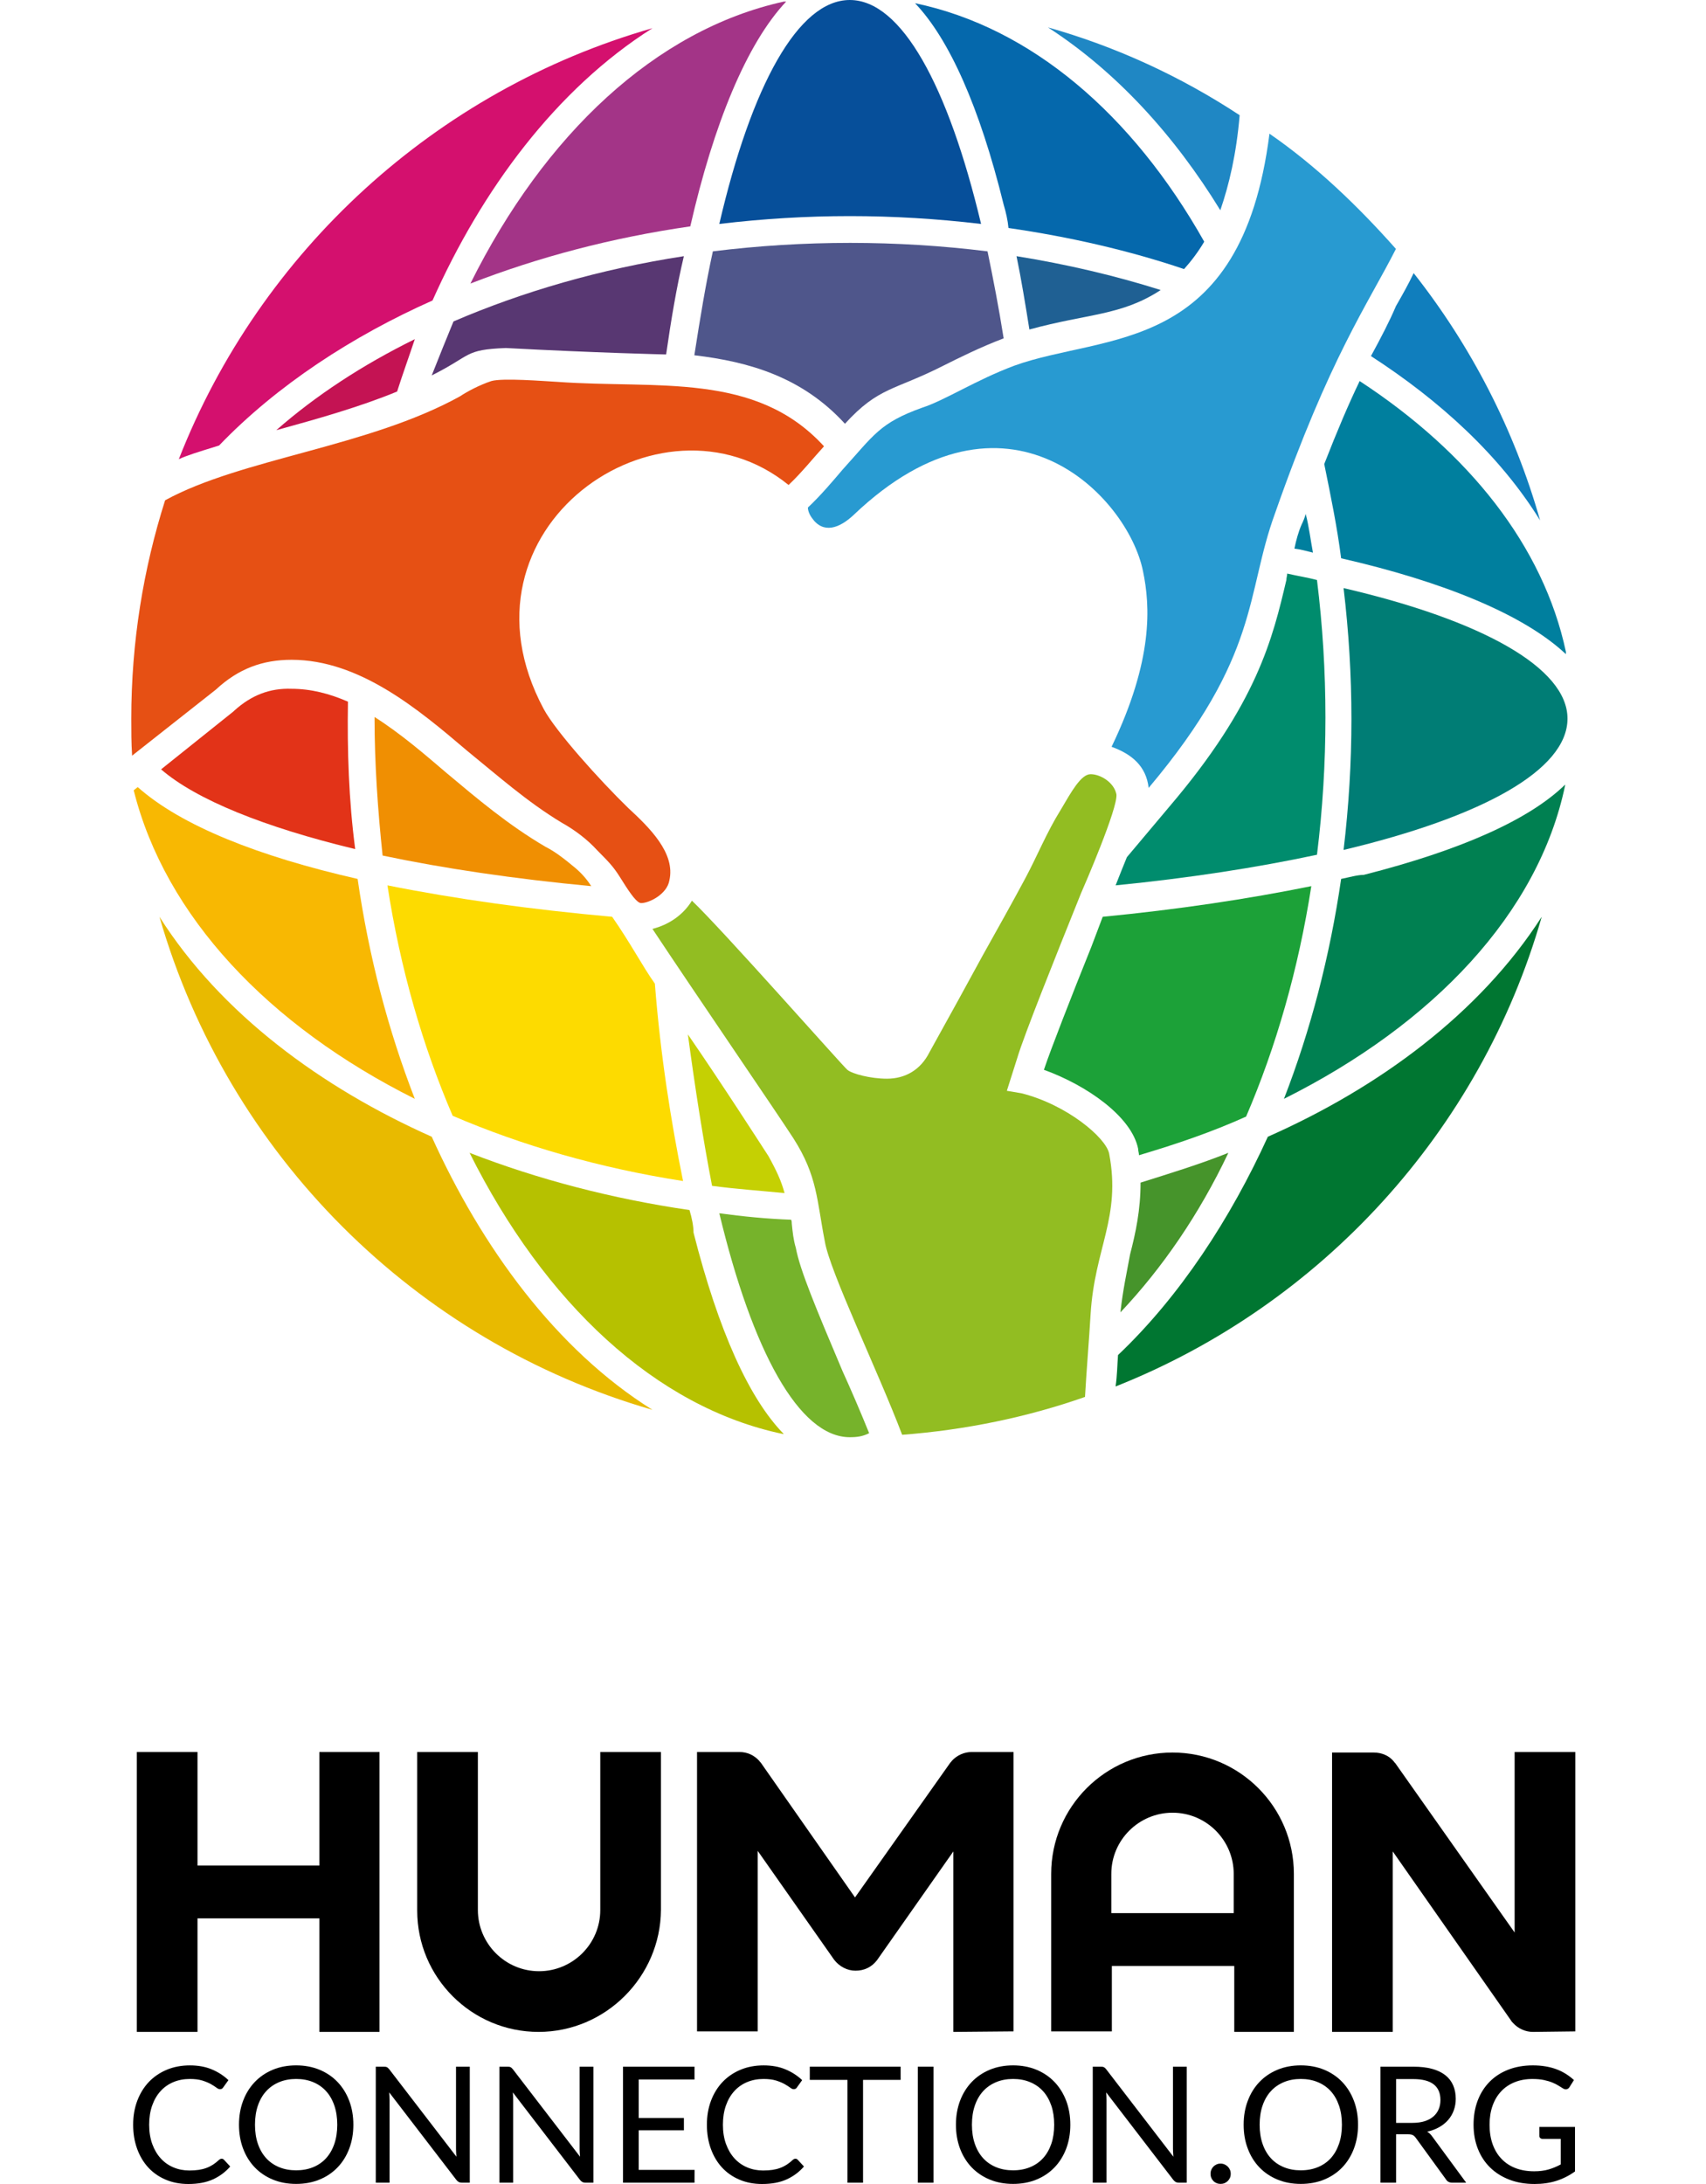
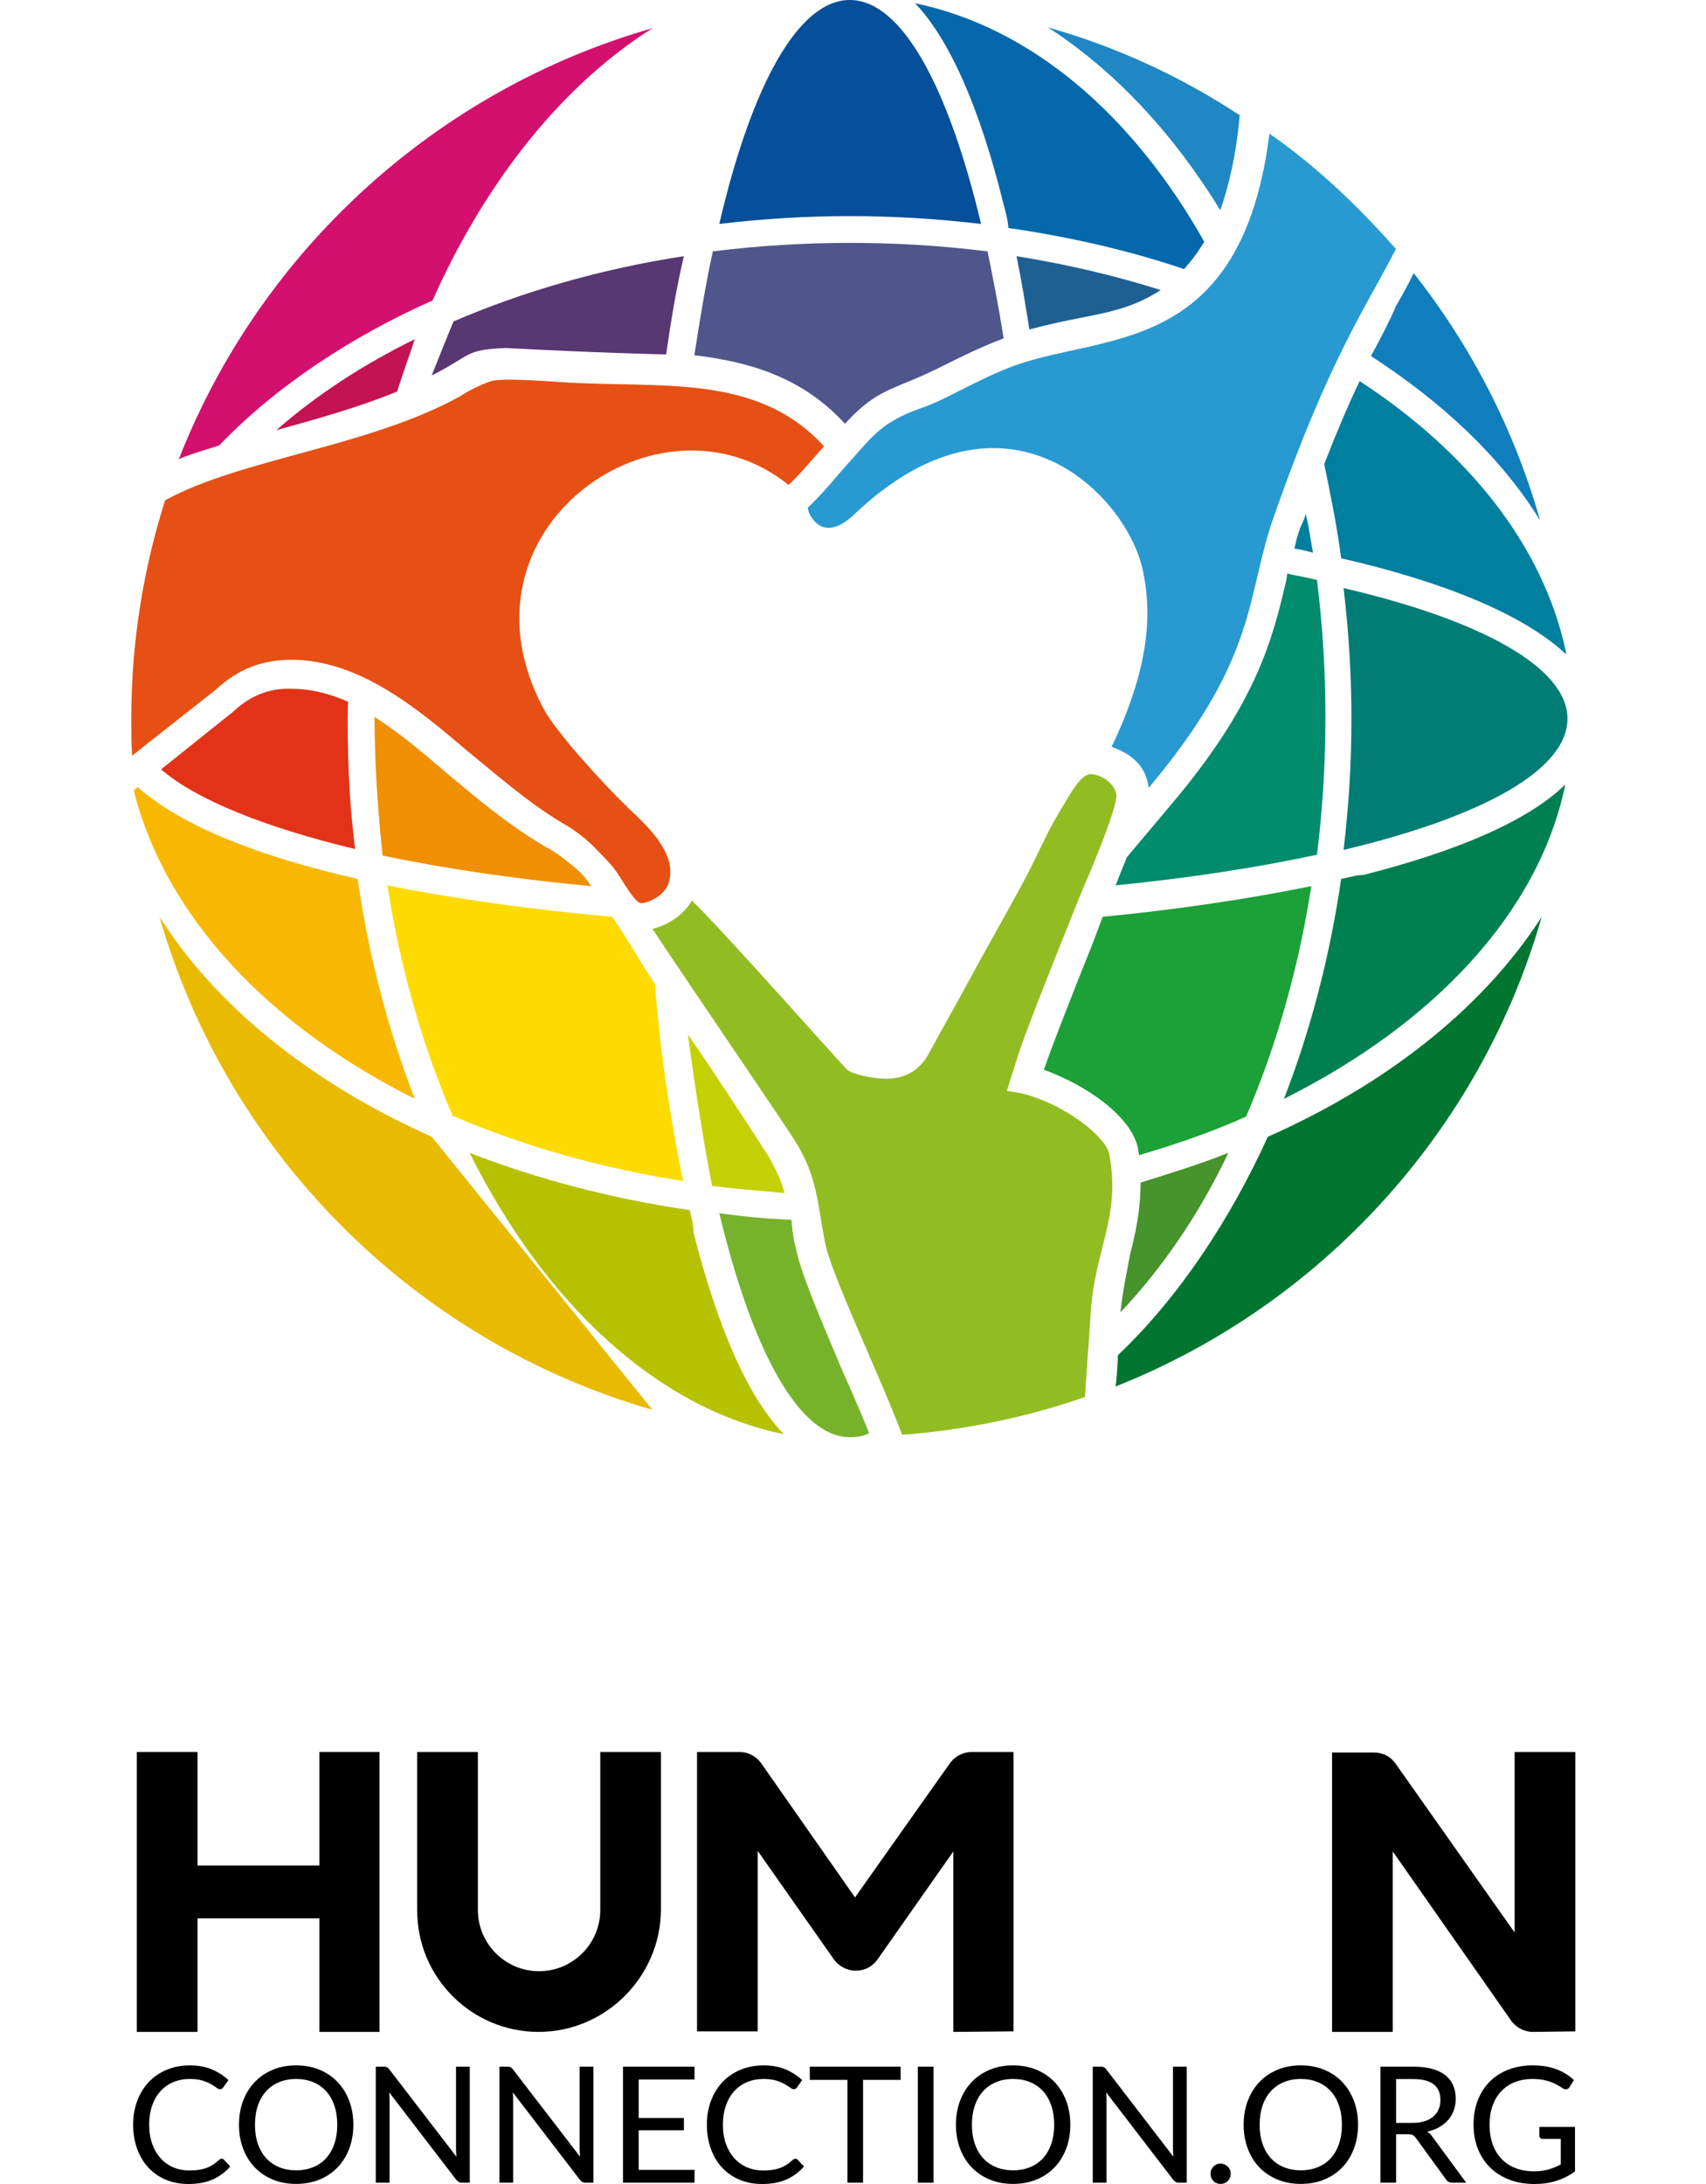
<svg xmlns="http://www.w3.org/2000/svg" version="1.1" id="Ebene_1" x="0px" y="0px" width="150px" height="192px" viewBox="0 0 150 192" enable-background="new 0 0 150 192" xml:space="preserve">
  <title>human-connection-logo</title>
  <g>
    <g>
      <path d="M19.495,189.778c0.076,0,0.142,0.031,0.199,0.093l0.547,0.591c-0.417,0.483-0.924,0.861-1.519,1.132    c-0.596,0.271-1.316,0.406-2.161,0.406c-0.73,0-1.395-0.127-1.993-0.382c-0.598-0.253-1.107-0.608-1.53-1.066    c-0.422-0.458-0.75-1.008-0.982-1.648c-0.232-0.642-0.349-1.345-0.349-2.114c0-0.769,0.122-1.473,0.364-2.113    c0.242-0.641,0.583-1.191,1.021-1.652c0.439-0.459,0.965-0.816,1.577-1.071c0.611-0.254,1.288-0.381,2.028-0.381    c0.726,0,1.367,0.117,1.922,0.35c0.555,0.231,1.044,0.548,1.466,0.946l-0.456,0.634c-0.028,0.047-0.065,0.087-0.11,0.118    c-0.044,0.029-0.106,0.045-0.182,0.045c-0.085,0-0.189-0.045-0.313-0.139c-0.123-0.093-0.284-0.195-0.484-0.311    c-0.199-0.112-0.448-0.215-0.747-0.31c-0.299-0.092-0.667-0.139-1.104-0.139c-0.526,0-1.008,0.093-1.445,0.274    c-0.436,0.184-0.813,0.447-1.128,0.794c-0.316,0.347-0.562,0.77-0.737,1.268c-0.176,0.497-0.264,1.061-0.264,1.687    c0,0.637,0.092,1.203,0.274,1.701c0.183,0.499,0.432,0.92,0.748,1.264c0.314,0.345,0.688,0.606,1.117,0.786    c0.429,0.181,0.893,0.271,1.391,0.271c0.304,0,0.578-0.018,0.822-0.053c0.245-0.036,0.47-0.092,0.677-0.169    c0.207-0.074,0.398-0.172,0.576-0.286c0.178-0.117,0.354-0.256,0.53-0.418C19.333,189.813,19.414,189.778,19.495,189.778z" />
      <path d="M31.069,186.789c0,0.766-0.121,1.466-0.363,2.104c-0.242,0.639-0.584,1.188-1.025,1.647    c-0.441,0.46-0.971,0.817-1.59,1.071c-0.62,0.254-1.304,0.381-2.054,0.381c-0.749,0-1.433-0.127-2.049-0.381    c-0.617-0.254-1.146-0.611-1.587-1.071c-0.441-0.459-0.784-1.009-1.025-1.647c-0.243-0.638-0.363-1.338-0.363-2.104    c0-0.765,0.121-1.465,0.363-2.104c0.241-0.639,0.583-1.188,1.025-1.651c0.441-0.462,0.971-0.822,1.587-1.079    c0.616-0.255,1.3-0.384,2.049-0.384c0.75,0,1.434,0.129,2.054,0.384c0.619,0.257,1.149,0.617,1.59,1.079    c0.441,0.464,0.783,1.013,1.025,1.651C30.948,185.324,31.069,186.024,31.069,186.789z M29.653,186.789    c0-0.626-0.085-1.189-0.256-1.687c-0.17-0.498-0.413-0.92-0.726-1.264c-0.313-0.345-0.693-0.609-1.138-0.794    c-0.446-0.185-0.944-0.278-1.496-0.278c-0.546,0-1.042,0.094-1.488,0.278c-0.446,0.185-0.826,0.449-1.142,0.794    c-0.316,0.344-0.56,0.766-0.73,1.264c-0.171,0.497-0.257,1.061-0.257,1.687c0,0.627,0.085,1.188,0.257,1.684    c0.17,0.495,0.414,0.915,0.73,1.261c0.315,0.344,0.696,0.606,1.142,0.789c0.446,0.183,0.942,0.274,1.488,0.274    c0.551,0,1.049-0.092,1.496-0.274c0.445-0.183,0.825-0.445,1.138-0.789c0.313-0.346,0.556-0.766,0.726-1.261    C29.567,187.977,29.653,187.416,29.653,186.789z" />
      <path d="M41.305,181.687v10.198h-0.69c-0.109,0-0.201-0.019-0.274-0.056c-0.074-0.038-0.146-0.103-0.219-0.193l-5.899-7.687    c0.008,0.119,0.017,0.234,0.021,0.349c0.004,0.115,0.008,0.221,0.008,0.319v7.268H33.04v-10.198h0.712    c0.063,0,0.114,0.003,0.156,0.01c0.044,0.007,0.081,0.019,0.115,0.036c0.033,0.016,0.065,0.04,0.099,0.071    c0.034,0.03,0.07,0.07,0.107,0.117l5.902,7.68c-0.01-0.123-0.018-0.243-0.025-0.359c-0.008-0.116-0.011-0.227-0.011-0.33v-7.225    H41.305z" />
      <path d="M52.174,181.687v10.198h-0.69c-0.109,0-0.2-0.019-0.274-0.056c-0.074-0.038-0.146-0.103-0.217-0.193l-5.901-7.687    c0.01,0.119,0.016,0.234,0.021,0.349c0.005,0.115,0.006,0.221,0.006,0.319v7.268h-1.209v-10.198h0.713    c0.062,0,0.113,0.003,0.157,0.01c0.042,0.007,0.081,0.019,0.113,0.036c0.033,0.016,0.066,0.04,0.1,0.071    c0.033,0.03,0.069,0.07,0.107,0.117l5.9,7.68c-0.009-0.123-0.017-0.243-0.025-0.359c-0.007-0.116-0.011-0.227-0.011-0.33v-7.225    H52.174z" />
      <path d="M61.071,190.761l-0.006,1.124h-6.286v-10.198h6.286v1.124H56.16v3.388h3.972v1.082H56.16v3.48H61.071z" />
      <path d="M69.941,189.778c0.075,0,0.143,0.031,0.2,0.093l0.547,0.591c-0.417,0.483-0.925,0.861-1.519,1.132    c-0.595,0.271-1.315,0.406-2.161,0.406c-0.731,0-1.395-0.127-1.993-0.382c-0.598-0.253-1.108-0.608-1.531-1.066    c-0.422-0.458-0.75-1.008-0.982-1.648c-0.232-0.642-0.349-1.345-0.349-2.114c0-0.769,0.121-1.473,0.363-2.113    c0.242-0.641,0.583-1.191,1.021-1.652c0.439-0.459,0.964-0.816,1.578-1.071c0.609-0.254,1.287-0.381,2.028-0.381    c0.725,0,1.366,0.117,1.921,0.35c0.555,0.231,1.044,0.548,1.466,0.946l-0.455,0.634c-0.028,0.047-0.065,0.087-0.11,0.118    c-0.044,0.029-0.106,0.045-0.182,0.045c-0.085,0-0.189-0.045-0.312-0.139c-0.124-0.093-0.285-0.195-0.485-0.311    c-0.199-0.112-0.448-0.215-0.747-0.31c-0.299-0.092-0.667-0.139-1.104-0.139c-0.526,0-1.008,0.093-1.445,0.274    c-0.436,0.184-0.813,0.447-1.128,0.794c-0.316,0.347-0.562,0.77-0.737,1.268c-0.175,0.497-0.263,1.061-0.263,1.687    c0,0.637,0.091,1.203,0.274,1.701c0.182,0.499,0.432,0.92,0.747,1.264c0.316,0.345,0.689,0.606,1.118,0.786    c0.429,0.181,0.893,0.271,1.391,0.271c0.304,0,0.579-0.018,0.822-0.053c0.245-0.036,0.47-0.092,0.677-0.169    c0.207-0.074,0.399-0.172,0.577-0.286c0.178-0.117,0.354-0.256,0.53-0.418C69.78,189.813,69.86,189.778,69.941,189.778z" />
      <path d="M79.188,182.847h-3.305v9.038h-1.372v-9.038h-3.311v-1.16h7.987V182.847z" />
      <path d="M82.076,191.885h-1.378v-10.198h1.378V191.885z" />
      <path d="M94.108,186.789c0,0.766-0.122,1.466-0.362,2.104c-0.244,0.639-0.586,1.188-1.026,1.647    c-0.441,0.46-0.972,0.817-1.59,1.071c-0.621,0.254-1.307,0.381-2.056,0.381c-0.75,0-1.433-0.127-2.05-0.381    S85.88,191,85.436,190.54c-0.44-0.459-0.782-1.009-1.024-1.647c-0.24-0.638-0.362-1.338-0.362-2.104    c0-0.765,0.122-1.465,0.362-2.104c0.242-0.639,0.584-1.188,1.024-1.651c0.443-0.462,0.971-0.822,1.588-1.079    c0.617-0.255,1.3-0.384,2.05-0.384c0.749,0,1.435,0.129,2.056,0.384c0.618,0.257,1.148,0.617,1.59,1.079    c0.44,0.464,0.782,1.013,1.026,1.651C93.986,185.324,94.108,186.024,94.108,186.789z M92.69,186.789    c0-0.626-0.085-1.189-0.255-1.687c-0.172-0.498-0.414-0.92-0.727-1.264c-0.314-0.345-0.693-0.609-1.141-0.794    c-0.445-0.185-0.941-0.278-1.494-0.278c-0.545,0-1.042,0.094-1.486,0.278c-0.445,0.185-0.828,0.449-1.144,0.794    c-0.314,0.344-0.559,0.766-0.729,1.264c-0.172,0.497-0.257,1.061-0.257,1.687c0,0.627,0.085,1.188,0.257,1.684    c0.17,0.495,0.414,0.915,0.729,1.261c0.315,0.344,0.698,0.606,1.144,0.789c0.444,0.183,0.941,0.274,1.486,0.274    c0.553,0,1.049-0.092,1.494-0.274c0.447-0.183,0.826-0.445,1.141-0.789c0.313-0.346,0.555-0.766,0.727-1.261    C92.605,187.977,92.69,187.416,92.69,186.789z" />
      <path d="M104.344,181.687v10.198h-0.691c-0.11,0-0.201-0.019-0.273-0.056c-0.072-0.038-0.145-0.103-0.218-0.193l-5.901-7.687    c0.01,0.119,0.017,0.234,0.022,0.349c0.004,0.115,0.008,0.221,0.008,0.319v7.268h-1.211v-10.198h0.71    c0.063,0,0.114,0.003,0.158,0.01c0.043,0.007,0.08,0.019,0.113,0.036c0.033,0.016,0.068,0.04,0.102,0.071    c0.031,0.03,0.068,0.07,0.105,0.117l5.902,7.68c-0.011-0.123-0.021-0.243-0.025-0.359c-0.01-0.116-0.012-0.227-0.012-0.33v-7.225    H104.344z" />
      <path d="M106.436,191.104c0-0.124,0.022-0.241,0.068-0.349c0.043-0.11,0.105-0.204,0.185-0.285    c0.076-0.08,0.172-0.145,0.281-0.193c0.107-0.048,0.226-0.071,0.348-0.071c0.124,0,0.24,0.023,0.348,0.071    c0.109,0.049,0.205,0.113,0.286,0.193c0.08,0.081,0.145,0.175,0.192,0.285c0.048,0.107,0.07,0.225,0.07,0.349    c0,0.127-0.022,0.244-0.07,0.351c-0.048,0.108-0.112,0.201-0.192,0.282c-0.081,0.08-0.177,0.144-0.286,0.188    c-0.107,0.045-0.224,0.067-0.348,0.067c-0.122,0-0.24-0.022-0.348-0.067c-0.109-0.045-0.205-0.108-0.281-0.188    c-0.079-0.081-0.142-0.174-0.185-0.282C106.459,191.348,106.436,191.23,106.436,191.104z" />
      <path d="M119.406,186.789c0,0.766-0.122,1.466-0.364,2.104c-0.242,0.639-0.584,1.188-1.024,1.647    c-0.441,0.46-0.974,0.817-1.591,1.071c-0.618,0.254-1.304,0.381-2.056,0.381c-0.749,0-1.43-0.127-2.047-0.381    c-0.619-0.254-1.147-0.611-1.59-1.071c-0.441-0.459-0.783-1.009-1.022-1.647c-0.245-0.638-0.364-1.338-0.364-2.104    c0-0.765,0.119-1.465,0.364-2.104c0.239-0.639,0.581-1.188,1.022-1.651c0.442-0.462,0.971-0.822,1.59-1.079    c0.617-0.255,1.298-0.384,2.047-0.384c0.752,0,1.438,0.129,2.056,0.384c0.617,0.257,1.149,0.617,1.591,1.079    c0.44,0.464,0.782,1.013,1.024,1.651S119.406,186.024,119.406,186.789z M117.988,186.789c0-0.626-0.085-1.189-0.257-1.687    c-0.17-0.498-0.412-0.92-0.725-1.264c-0.314-0.345-0.693-0.609-1.141-0.794c-0.445-0.185-0.942-0.278-1.495-0.278    c-0.544,0-1.041,0.094-1.486,0.278c-0.444,0.185-0.828,0.449-1.143,0.794c-0.314,0.344-0.559,0.766-0.729,1.264    c-0.172,0.497-0.257,1.061-0.257,1.687c0,0.627,0.085,1.188,0.257,1.684c0.17,0.495,0.414,0.915,0.729,1.261    c0.314,0.344,0.698,0.606,1.143,0.789c0.445,0.183,0.942,0.274,1.486,0.274c0.553,0,1.05-0.092,1.495-0.274    c0.447-0.183,0.826-0.445,1.141-0.789c0.313-0.346,0.555-0.766,0.725-1.261C117.903,187.977,117.988,187.416,117.988,186.789z" />
      <path d="M128.914,191.885h-1.223c-0.253,0-0.438-0.096-0.555-0.291l-2.648-3.645c-0.08-0.113-0.168-0.196-0.261-0.245    c-0.093-0.051-0.236-0.075-0.431-0.075h-1.045v4.256h-1.375v-10.198h2.882c0.646,0,1.205,0.063,1.673,0.195    c0.47,0.13,0.859,0.319,1.165,0.565c0.307,0.246,0.532,0.544,0.68,0.894c0.146,0.349,0.221,0.738,0.221,1.171    c0,0.36-0.058,0.698-0.172,1.011c-0.113,0.313-0.277,0.595-0.494,0.844c-0.216,0.249-0.479,0.461-0.791,0.637    c-0.311,0.176-0.662,0.308-1.056,0.398c0.176,0.1,0.327,0.244,0.455,0.435L128.914,191.885z M124.203,186.626    c0.399,0,0.751-0.049,1.056-0.146c0.307-0.097,0.563-0.234,0.77-0.413c0.207-0.178,0.36-0.391,0.466-0.638    c0.105-0.245,0.155-0.519,0.155-0.818c0-0.606-0.198-1.064-0.596-1.373c-0.399-0.309-0.998-0.462-1.795-0.462h-1.507v3.851    H124.203z" />
      <path d="M138.482,186.981v3.915c-0.513,0.369-1.062,0.646-1.642,0.829c-0.581,0.184-1.219,0.274-1.912,0.274    c-0.82,0-1.562-0.127-2.22-0.382c-0.66-0.253-1.224-0.608-1.689-1.066c-0.47-0.458-0.828-1.008-1.08-1.648    c-0.251-0.642-0.377-1.345-0.377-2.114c0-0.777,0.122-1.487,0.366-2.129c0.244-0.64,0.593-1.189,1.044-1.646    c0.449-0.458,0.997-0.813,1.644-1.065c0.646-0.251,1.366-0.377,2.163-0.377c0.403,0,0.778,0.03,1.124,0.09    c0.348,0.06,0.669,0.145,0.963,0.256s0.567,0.246,0.817,0.406c0.253,0.158,0.486,0.337,0.706,0.537l-0.394,0.626    c-0.06,0.096-0.141,0.155-0.237,0.181c-0.098,0.027-0.205,0.005-0.323-0.066c-0.114-0.066-0.244-0.147-0.394-0.241    c-0.145-0.096-0.325-0.188-0.536-0.274c-0.211-0.089-0.46-0.162-0.747-0.225c-0.288-0.062-0.628-0.094-1.021-0.094    c-0.576,0-1.096,0.096-1.56,0.283c-0.466,0.186-0.86,0.454-1.188,0.803c-0.329,0.349-0.58,0.771-0.756,1.269    c-0.176,0.494-0.263,1.051-0.263,1.668c0,0.641,0.091,1.215,0.272,1.719c0.183,0.506,0.443,0.936,0.783,1.288    c0.339,0.354,0.751,0.623,1.233,0.809c0.486,0.185,1.029,0.277,1.634,0.277c0.474,0,0.895-0.054,1.261-0.16    c0.37-0.107,0.729-0.255,1.078-0.445v-2.242h-1.586c-0.091,0-0.163-0.025-0.217-0.077c-0.056-0.052-0.083-0.117-0.083-0.193    v-0.782H138.482z" />
    </g>
    <g>
      <polygon points="28.081,178.629 28.081,168.647 17.365,168.647 17.365,178.629 12.03,178.629 12.03,154.023 17.365,154.023     17.365,164.003 28.081,164.003 28.081,154.023 33.369,154.023 33.369,178.629   " />
      <path d="M47.352,178.629c-5.887,0-10.67-4.783-10.67-10.671v-13.935h5.335v13.889c0,2.944,2.392,5.382,5.381,5.382    c2.943,0,5.381-2.393,5.381-5.382v-13.889h5.335v13.889C58.068,173.8,53.238,178.629,47.352,178.629" />
-       <path d="M108.523,178.629v-5.796H97.76v5.749h-5.335v-13.844c0-5.887,4.782-10.669,10.67-10.669    c5.887,0,10.669,4.782,10.669,10.669v13.891H108.523z M97.76,168.188h10.715v-3.449c0-2.943-2.391-5.38-5.38-5.38    c-2.944,0-5.383,2.391-5.383,5.38l0,0v3.449H97.76z" />
      <path d="M134.783,178.629c-0.644,0-1.287-0.276-1.747-0.782c-0.093-0.092-0.139-0.139-0.185-0.229l-10.394-14.855v15.867h-5.335    v-24.56h3.679c0.689,0,1.333,0.275,1.747,0.781c0.046,0.092,0.139,0.138,0.185,0.23l10.441,14.81v-15.867h5.335v24.56    L134.783,178.629L134.783,178.629z" />
      <path d="M83.824,178.629v-15.867l-6.715,9.566c-0.461,0.597-1.104,0.919-1.887,0.919c-0.735,0-1.425-0.367-1.885-0.966    l-6.715-9.566v15.868h-5.335v-24.56h3.634c0.046,0,0.046,0,0.092,0c0.69,0,1.287,0.275,1.748,0.78    c0.046,0.094,0.138,0.139,0.184,0.231l8.233,11.773l8.326-11.773c0.046-0.093,0.137-0.138,0.185-0.231    c0.459-0.505,1.104-0.78,1.747-0.78c0.046,0,3.679,0,3.679,0v24.559L83.824,178.629L83.824,178.629z" />
    </g>
  </g>
  <path fill="#1F6093" d="M102.055,25.497c-4.036-1.276-8.286-2.267-12.678-2.976c0.426,2.056,0.78,4.25,1.133,6.446  C95.681,27.55,98.586,27.764,102.055,25.497" />
  <path fill="#007F9E" d="M113.812,48.23c0.568,0.071,1.063,0.213,1.629,0.354c-0.213-1.133-0.354-2.337-0.639-3.399  c-0.07,0.284-0.212,0.638-0.354,0.92C114.166,46.742,113.954,47.523,113.812,48.23" />
  <path fill="#76B32B" d="M69.974,109.706c-0.213-0.709-0.285-1.416-0.355-2.125c0-0.072,0-0.283-0.071-0.354  c-2.052-0.07-4.249-0.284-6.303-0.566c2.905,12.107,7.013,19.687,11.474,19.687c0.636,0,1.133-0.067,1.7-0.354  c-0.709-1.769-1.628-3.895-2.337-5.452C71.743,115.017,70.325,111.618,69.974,109.706" />
-   <path fill="#A33487" d="M41.359,24.929c6.02-2.337,12.465-4.037,19.335-5.028c2.054-8.995,4.958-16.077,8.428-19.76  c-0.07,0-0.07,0-0.211,0C57.651,2.619,47.875,11.827,41.359,24.929" />
  <path fill="#064F9A" d="M86.261,19.688C83.358,7.506,79.251,0,74.718,0s-8.64,7.506-11.474,19.688  C70.964,18.768,78.47,18.768,86.261,19.688" />
  <path fill="#4F568B" d="M74.293,37.254c2.974-3.26,4.32-2.905,8.641-5.101c1.416-0.708,3.258-1.628,5.313-2.408  c-0.425-2.69-0.922-5.24-1.418-7.648c-8.003-0.992-16.146-0.992-24.151,0c-0.636,2.903-1.131,5.948-1.628,9.136  C65.865,31.799,70.539,33.145,74.293,37.254" />
  <path fill="#C5D003" d="M60.482,90.938c0.638,4.746,1.347,9.278,2.125,13.312c2.125,0.285,4.249,0.427,6.375,0.637  c-0.284-1.059-0.709-1.979-1.418-3.254C66.643,100.216,63.458,95.257,60.482,90.938" />
  <path fill="#0568AC" d="M80.454,0.282L80.454,0.282c2.976,3.117,5.667,9.065,7.792,17.706c0.21,0.709,0.354,1.346,0.425,2.055  c5.382,0.779,10.624,1.983,15.438,3.612c0.639-0.709,1.275-1.559,1.772-2.408C99.578,10.057,90.655,2.408,80.454,0.282" />
  <path fill="#007F9E" d="M117.92,49.08c8.996,2.055,16.077,4.958,19.761,8.428c0-0.07,0-0.07,0-0.211  c-1.983-9.278-8.499-17.494-18.133-23.797c-0.989,2.054-1.981,4.39-3.114,7.295C116.998,43.557,117.566,46.318,117.92,49.08" />
  <path fill="#007D75" d="M137.822,63.174c0-4.461-7.508-8.64-19.688-11.474c0.92,7.719,0.92,15.301,0,23.02  C130.314,71.816,137.822,67.706,137.822,63.174" />
  <path fill="#008C6D" d="M102.835,70.893l-3.754,4.464c-0.283,0.706-0.637,1.556-0.991,2.476c6.444-0.637,12.394-1.556,17.706-2.691  c0.991-8.003,0.991-16.146,0-24.151c-0.78-0.212-1.7-0.353-2.62-0.566c0,0.214-0.072,0.354-0.072,0.566  C111.901,56.092,110.553,61.828,102.835,70.893" />
  <path fill="#008051" d="M117.92,77.267c-0.99,6.801-2.691,13.314-5.028,19.334c13.173-6.585,22.381-16.358,24.719-27.55v-0.07  c-3.118,3.044-9.067,5.738-17.707,7.932C119.337,76.914,118.628,77.127,117.92,77.267" />
  <path fill="#46942B" d="M98.514,115.372c3.683-3.895,6.941-8.641,9.49-14.024c-2.478,0.991-5.027,1.771-7.72,2.619  c0,2.412-0.426,4.391-0.921,6.306C99.081,111.828,98.728,113.386,98.514,115.372" />
  <path fill="#D4106E" d="M19.264,39.165c5.099-5.311,11.755-9.631,18.766-12.749C42.351,16.713,48.867,7.86,57.365,2.479  c-19.051,5.453-34.49,19.618-41.643,37.89C16.501,40.016,17.208,39.803,19.264,39.165" />
  <path fill="#1CA138" d="M91.858,93.842l-0.071,0.208c3.754,1.35,7.72,4.11,8.285,6.946c0,0.211,0.072,0.351,0.072,0.563  c3.328-0.989,6.443-2.051,9.42-3.398c2.62-6.09,4.602-12.959,5.734-20.259c-5.594,1.137-11.756,2.057-18.342,2.695l-0.992,2.621  C94.194,87.611,92.353,92.352,91.858,93.842" />
  <path fill="#107EBD" d="M120.541,31.304c6.02,3.895,11.333,8.712,14.873,14.448c-2.268-8.003-6.09-15.369-11.119-21.744  c-0.427,0.921-0.991,1.914-1.558,2.905C122.169,28.259,121.39,29.745,120.541,31.304" />
  <path fill="#1F87C4" d="M92.141,2.408c6.02,3.895,11.119,9.49,15.156,16.076c0.777-2.266,1.414-4.957,1.699-8.356  C103.826,6.728,98.161,4.107,92.141,2.408" />
-   <path fill="#E8BA00" d="M37.96,99.933c-9.702-4.32-18.555-10.836-23.939-19.335c6.022,20.894,22.452,37.323,43.345,43.343  C48.867,118.628,42.351,109.632,37.96,99.933" />
+   <path fill="#E8BA00" d="M37.96,99.933c-9.702-4.32-18.555-10.836-23.939-19.335c6.022,20.894,22.452,37.323,43.345,43.343  " />
  <path fill="#007631" d="M111.475,99.933c-3.259,7.154-7.72,14.021-13.173,19.193c-0.071,0.922-0.071,1.768-0.213,2.761  c18.059-7.153,32.084-22.452,37.466-41.29C130.102,89.097,121.249,95.612,111.475,99.933" />
  <path fill="#C41353" d="M36.473,29.816c-4.603,2.267-8.711,4.957-12.181,8.004c3.61-0.992,7.364-2.054,10.624-3.399  C35.412,32.861,35.979,31.304,36.473,29.816" />
  <path fill="#583772" d="M44.475,30.595c7.933,0.425,14.094,0.567,14.094,0.567c0.426-2.974,0.922-5.949,1.56-8.641  c-7.366,1.135-14.165,3.118-20.256,5.738c-0.638,1.557-1.273,3.114-1.913,4.745C41.503,31.232,40.792,30.736,44.475,30.595" />
  <path fill="#F08F02" d="M47.947,74.434c-3.26-1.91-6.02-4.248-8.641-6.443c-1.912-1.63-4.036-3.472-6.374-4.958  c0,4.106,0.283,8.146,0.708,12.181c5.38,1.134,11.613,2.054,18.342,2.689c-0.355-0.564-0.778-1.06-1.345-1.555  C49.86,75.708,48.938,74.931,47.947,74.434" />
  <path fill="#F8B802" d="M36.473,96.602c-2.337-6.021-4.037-12.463-5.029-19.334c-8.711-1.981-15.51-4.674-19.335-8.073l-0.353,0.283  C14.517,80.526,23.583,90.157,36.473,96.602" />
  <path fill="#FDDB00" d="M53.824,80.597c-7.083-0.638-13.74-1.558-19.759-2.764C35.198,85.202,37.18,92,39.801,98.091  c6.09,2.619,12.962,4.604,20.257,5.737c-1.063-5.241-1.986-11.049-2.479-17.356C56.515,84.987,55.454,82.934,53.824,80.597" />
  <path fill="#E23318" d="M20.607,62.467l-0.07,0.069l-6.374,5.101c3.117,2.689,9.137,5.098,17.068,7.009  c-0.566-4.32-0.707-8.639-0.637-12.961c-1.627-0.708-3.259-1.131-4.957-1.131C23.724,60.483,22.095,61.121,20.607,62.467" />
  <path fill="#B6C100" d="M60.624,106.379c-6.8-0.993-13.315-2.693-19.336-5.031c6.587,13.174,16.362,22.382,27.551,24.717h0.071  c-3.045-3.115-5.736-9.064-7.933-17.707C60.978,107.795,60.837,107.087,60.624,106.379" />
  <path fill="#E65014" d="M25.637,58.004c5.949,0,11.119,4.321,15.44,8.003c2.62,2.125,5.24,4.461,8.287,6.302  c1.274,0.709,2.335,1.558,3.115,2.41c1.345,1.344,1.558,1.628,2.266,2.763c0.708,1.131,1.274,1.91,1.628,1.91  c0.708,0,2.267-0.778,2.479-1.982c0.566-2.411-1.771-4.674-3.611-6.374c-2.479-2.407-6.375-6.729-7.438-8.71  C39.306,46.461,58.073,33.5,69.335,42.636c1.134-1.062,2.266-2.479,3.116-3.4c-6.021-6.587-14.66-5.028-23.443-5.666  C47.734,33.5,44.194,33.216,43.2,33.5c-1.062,0.354-2.123,0.921-2.761,1.346c-8.075,4.462-19.194,5.453-25.922,9.136  c-1.912,6.02-2.974,12.465-2.974,19.192c0,1.061,0,2.126,0.072,3.258l7.364-5.807C20.964,58.783,23.089,58.004,25.637,58.004" />
  <path fill="#289AD1" d="M89.166,32.153c-3.399,1.275-6.092,3.045-8.073,3.683c-3.754,1.345-4.249,2.407-7.012,5.454  c-0.78,0.919-1.913,2.266-3.046,3.328c0,0.071,0,0.425,0.355,0.92c0.992,1.417,2.407,0.922,3.683-0.283  c13.383-12.75,24.08-1.7,25.425,4.958c0.637,3.043,0.921,7.79-2.763,15.44c1.771,0.638,3.045,1.698,3.26,3.612  c9.843-11.687,8.497-16.998,11.118-24.152c4.816-13.741,8.145-18.344,10.624-23.23c-3.331-3.754-7.012-7.296-11.119-10.129  C109.137,31.304,97.169,29.25,89.166,32.153" />
  <path fill="#92BD22" d="M95.893,115.513c0.354-5.807,2.692-8.498,1.63-14.093c-0.282-1.419-3.754-4.321-7.72-5.31l-1.276-0.215  l0.922-2.904c0.567-1.912,3.256-8.64,5.594-14.449c0.283-0.64,3.26-7.506,3.118-8.71c-0.214-1.063-1.415-1.771-2.268-1.771  c-0.851,0-1.699,1.558-2.621,3.118c-1.273,2.052-2.053,4.035-3.114,6.018l0,0c-1.135,2.126-2.409,4.39-3.754,6.799  c-1.347,2.477-2.904,5.313-4.676,8.501c-0.777,1.554-2.124,2.334-3.753,2.334c-1.416,0-3.045-0.422-3.472-0.781  C74.081,93.7,63.458,81.66,60.837,79.181c-0.778,1.273-2.055,2.125-3.471,2.479c3.754,5.664,10.979,16.219,12.395,18.413  c2.125,3.327,2.053,5.452,2.762,9.064c0.424,2.621,4.676,11.403,6.799,16.999c5.595-0.424,11.049-1.56,16.077-3.329  C95.541,120.327,95.753,117.852,95.893,115.513" />
</svg>